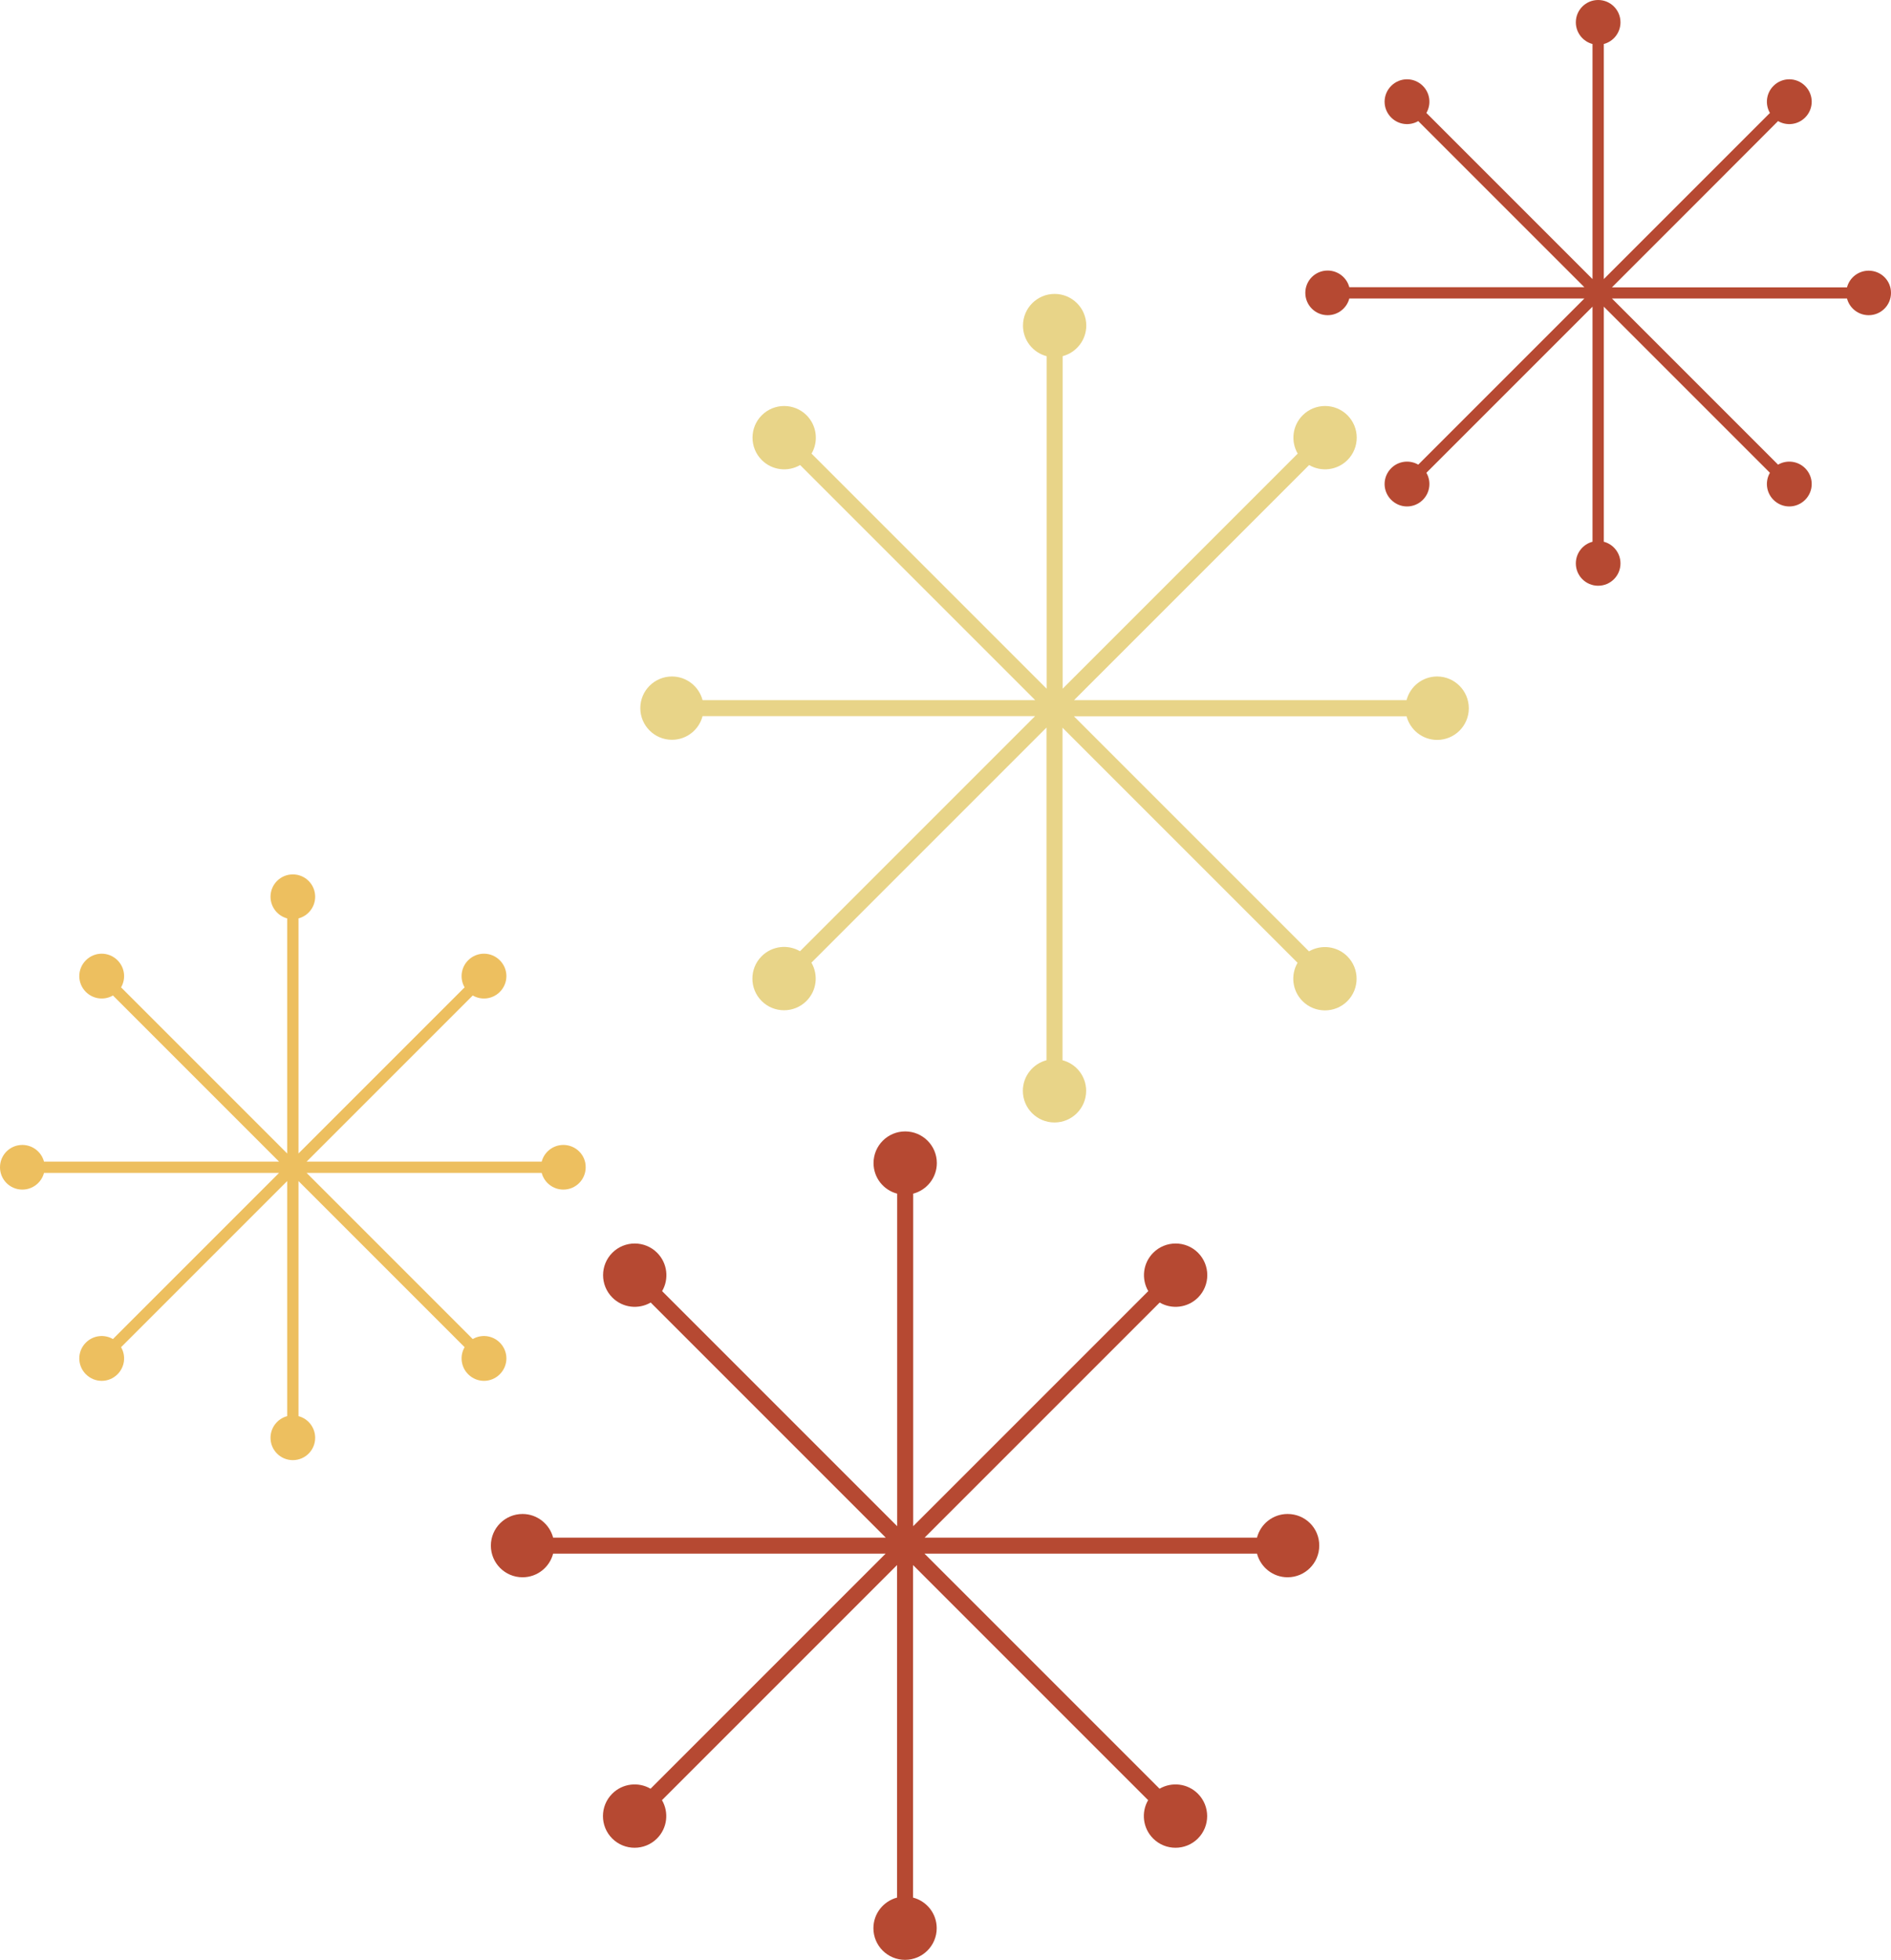
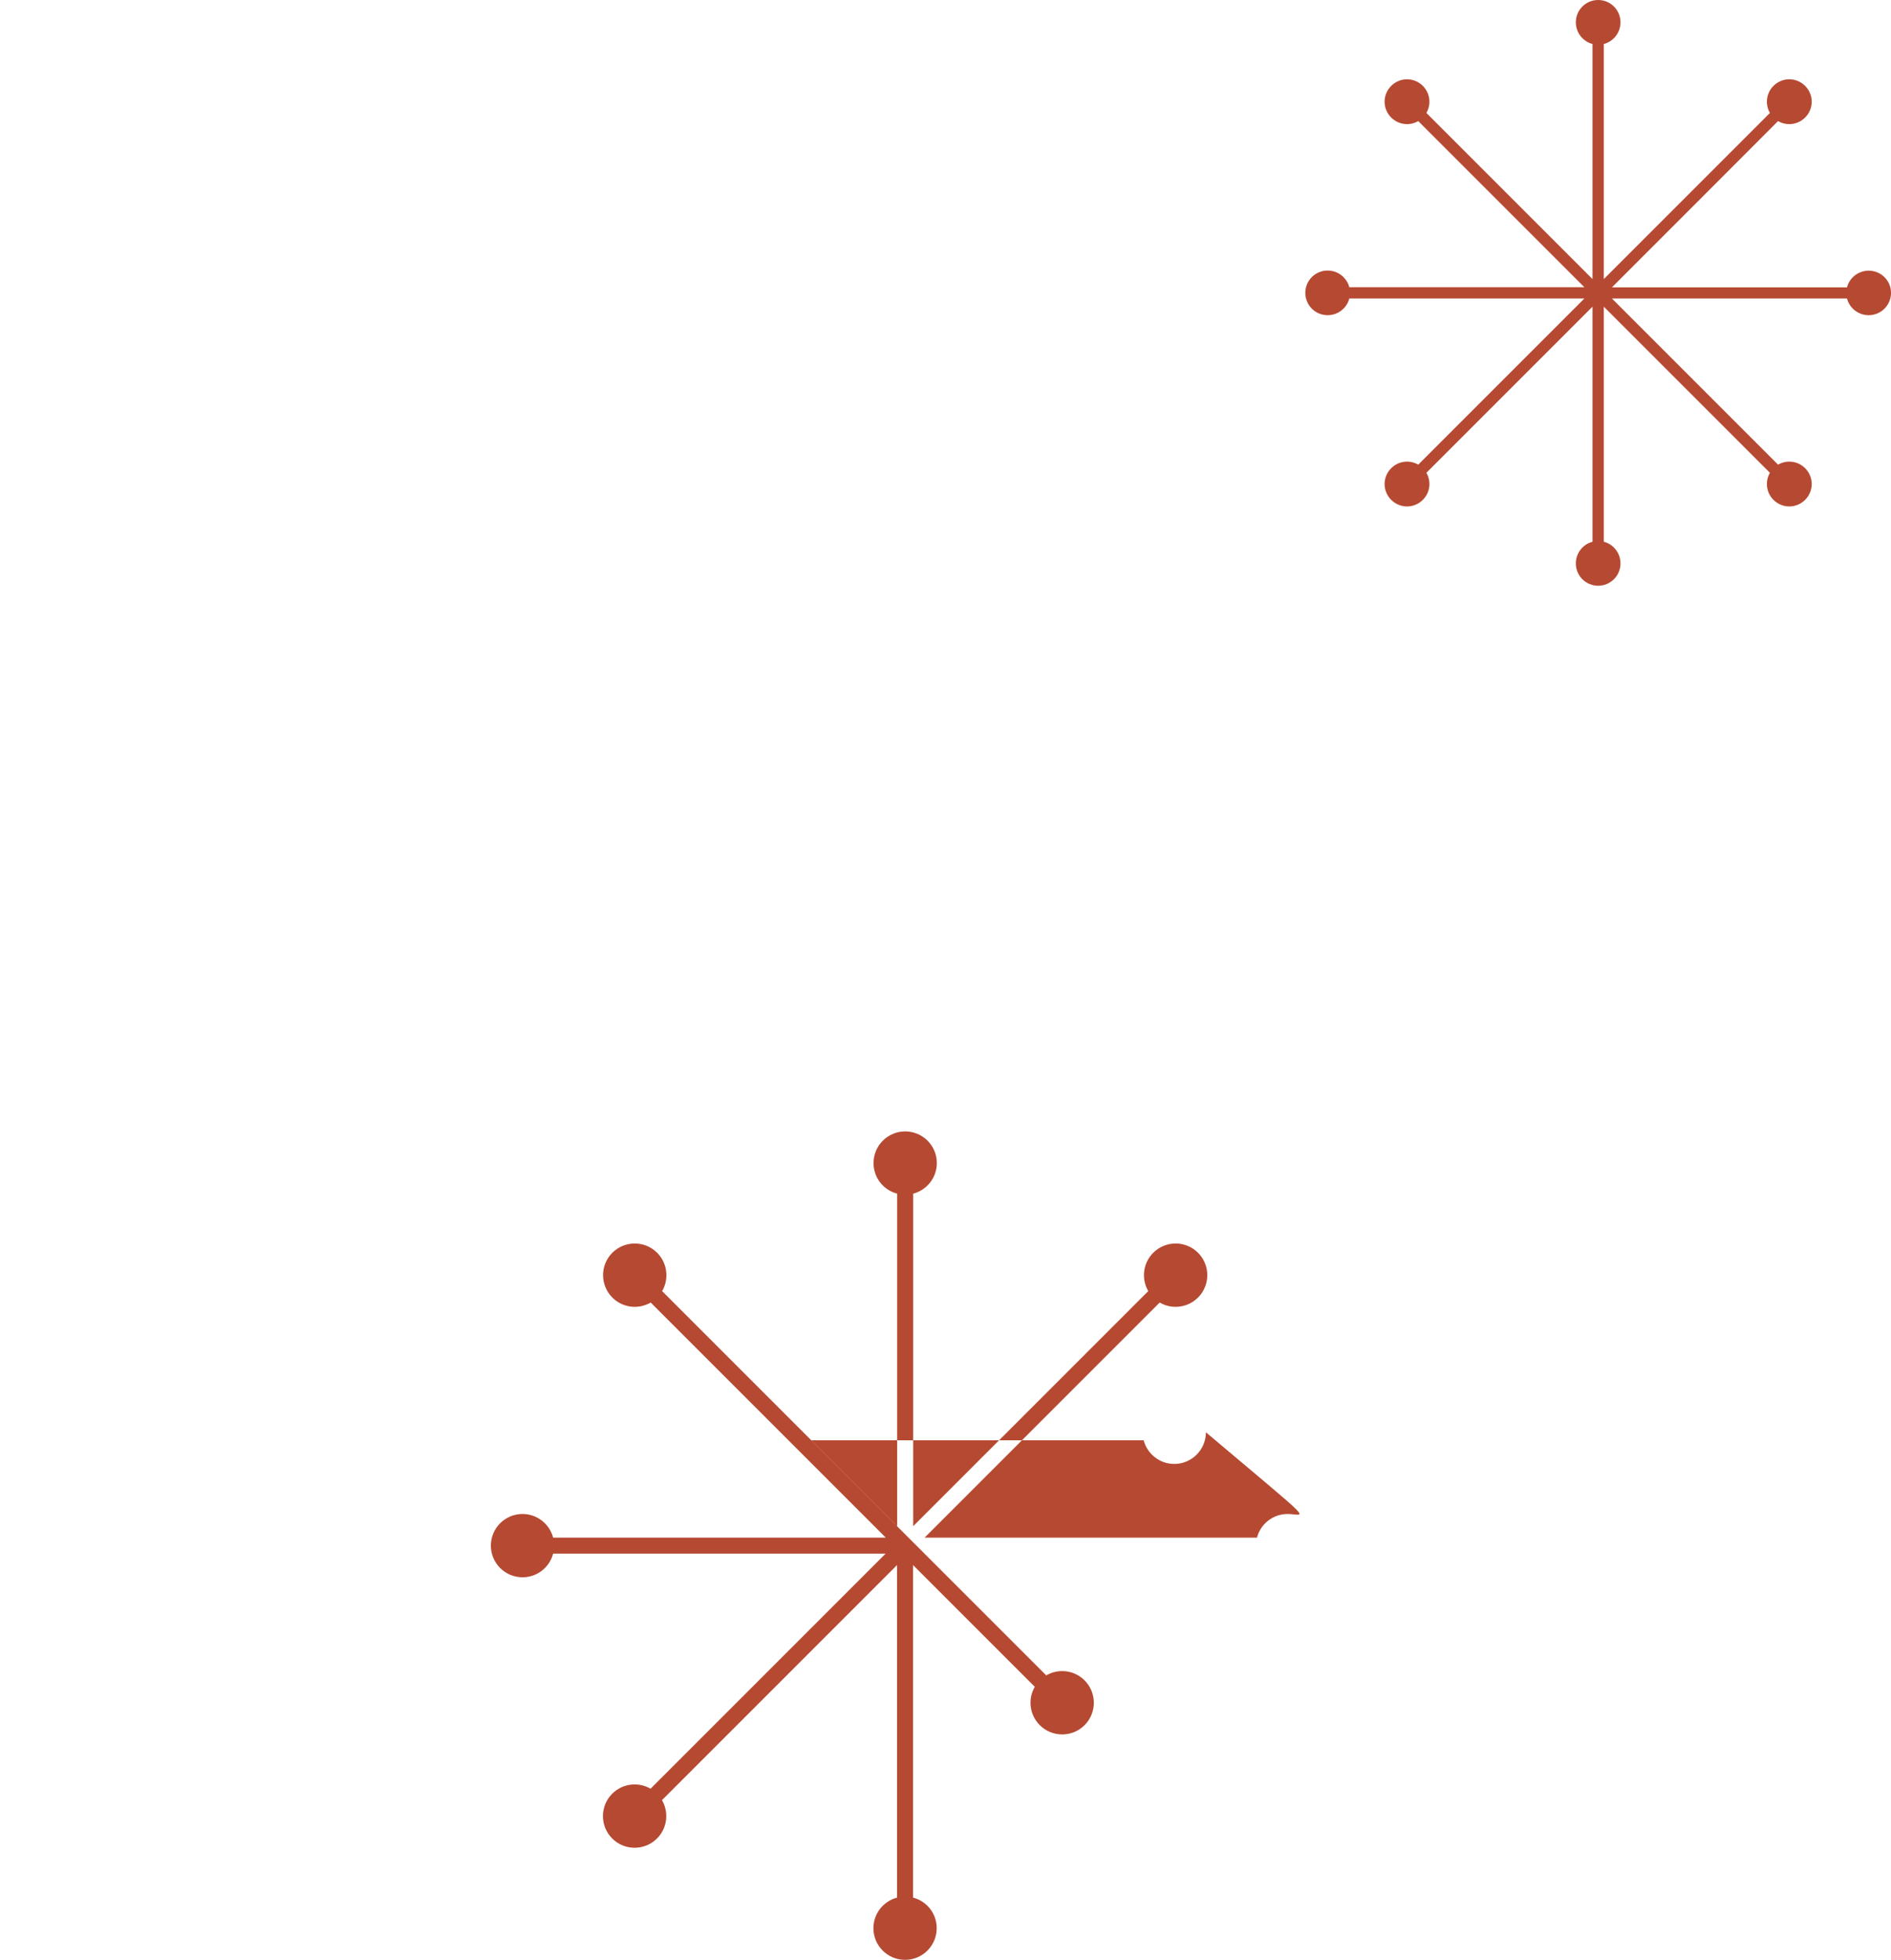
<svg xmlns="http://www.w3.org/2000/svg" fill="#000000" height="1492.3" preserveAspectRatio="xMidYMid meet" version="1" viewBox="280.0 253.8 1440.0 1492.3" width="1440" zoomAndPan="magnify">
  <g>
    <g id="change1_1">
-       <path d="M1260.5,1406.6c-11.2,0-20.6,7.6-23.3,18h-131.1H984.1l86.3-86.3l92.7-92.7c9.2,5.4,21.3,4.1,29.2-3.8 c9.4-9.4,9.4-24.7,0-34.1c-9.4-9.4-24.7-9.4-34.1,0c-7.9,7.9-9.2,19.9-3.8,29.2l-92.7,92.7l-86.3,86.3v-122.1v-131.1 c10.3-2.7,18-12.1,18-23.3c0-13.3-10.8-24.1-24.1-24.1c-13.3,0-24.1,10.8-24.1,24.1c0,11.2,7.6,20.6,18,23.3v131.1v122.1 l-86.3-86.3l-92.7-92.7c5.4-9.2,4.1-21.3-3.8-29.2c-9.4-9.4-24.7-9.4-34.1,0c-9.4,9.4-9.4,24.7,0,34.1c7.9,7.9,19.9,9.2,29.2,3.8 l92.7,92.7l86.3,86.3H832.2H701.2c-2.7-10.3-12.1-18-23.3-18c-13.3,0-24.1,10.8-24.1,24.1c0,13.3,10.8,24.1,24.1,24.1 c11.2,0,20.6-7.6,23.3-18h131.1h122.1l-86.3,86.3l-92.7,92.7c-9.2-5.4-21.3-4.1-29.2,3.8c-9.4,9.4-9.4,24.7,0,34.1 c9.4,9.4,24.7,9.4,34.1,0c7.9-7.9,9.2-19.9,3.8-29.2l92.7-92.7l86.3-86.3v122.1v131.1c-10.3,2.7-18,12.1-18,23.3 c0,13.3,10.8,24.1,24.1,24.1c13.3,0,24.1-10.8,24.1-24.1c0-11.2-7.6-20.6-18-23.3v-131.1v-122.1l86.3,86.3l92.7,92.7 c-5.4,9.2-4.1,21.3,3.8,29.2c9.4,9.4,24.7,9.4,34.1,0c9.4-9.4,9.4-24.7,0-34.1c-7.9-7.9-19.9-9.2-29.2-3.8l-92.7-92.7l-86.3-86.3 h122.1h131.1c2.7,10.3,12.1,18,23.3,18c13.3,0,24.1-10.8,24.1-24.1C1284.7,1417.3,1273.9,1406.6,1260.5,1406.6z" fill="#b64932" />
+       <path d="M1260.5,1406.6c-11.2,0-20.6,7.6-23.3,18h-131.1H984.1l86.3-86.3l92.7-92.7c9.2,5.4,21.3,4.1,29.2-3.8 c9.4-9.4,9.4-24.7,0-34.1c-9.4-9.4-24.7-9.4-34.1,0c-7.9,7.9-9.2,19.9-3.8,29.2l-92.7,92.7l-86.3,86.3v-122.1v-131.1 c10.3-2.7,18-12.1,18-23.3c0-13.3-10.8-24.1-24.1-24.1c-13.3,0-24.1,10.8-24.1,24.1c0,11.2,7.6,20.6,18,23.3v131.1v122.1 l-86.3-86.3l-92.7-92.7c5.4-9.2,4.1-21.3-3.8-29.2c-9.4-9.4-24.7-9.4-34.1,0c-9.4,9.4-9.4,24.7,0,34.1c7.9,7.9,19.9,9.2,29.2,3.8 l92.7,92.7l86.3,86.3H832.2H701.2c-2.7-10.3-12.1-18-23.3-18c-13.3,0-24.1,10.8-24.1,24.1c0,13.3,10.8,24.1,24.1,24.1 c11.2,0,20.6-7.6,23.3-18h131.1h122.1l-86.3,86.3l-92.7,92.7c-9.2-5.4-21.3-4.1-29.2,3.8c-9.4,9.4-9.4,24.7,0,34.1 c9.4,9.4,24.7,9.4,34.1,0c7.9-7.9,9.2-19.9,3.8-29.2l92.7-92.7l86.3-86.3v122.1v131.1c-10.3,2.7-18,12.1-18,23.3 c0,13.3,10.8,24.1,24.1,24.1c13.3,0,24.1-10.8,24.1-24.1c0-11.2-7.6-20.6-18-23.3v-131.1v-122.1l92.7,92.7 c-5.4,9.2-4.1,21.3,3.8,29.2c9.4,9.4,24.7,9.4,34.1,0c9.4-9.4,9.4-24.7,0-34.1c-7.9-7.9-19.9-9.2-29.2-3.8l-92.7-92.7l-86.3-86.3 h122.1h131.1c2.7,10.3,12.1,18,23.3,18c13.3,0,24.1-10.8,24.1-24.1C1284.7,1417.3,1273.9,1406.6,1260.5,1406.6z" fill="#b64932" />
    </g>
    <g id="change2_1">
-       <path d="M1374.4,768.9c-11.2,0-20.6,7.6-23.3,18H1220h-122.1l86.3-86.3l92.7-92.7c9.2,5.4,21.3,4.1,29.2-3.8 c9.4-9.4,9.4-24.7,0-34.1c-9.4-9.4-24.7-9.4-34.1,0c-7.9,7.9-9.2,19.9-3.8,29.2l-92.7,92.7l-86.3,86.3V656.1V525 c10.3-2.7,18-12.1,18-23.3c0-13.3-10.8-24.1-24.1-24.1c-13.3,0-24.1,10.8-24.1,24.1c0,11.2,7.6,20.6,18,23.3v131.1v122.1 l-86.3-86.3l-92.7-92.7c5.4-9.2,4.1-21.3-3.8-29.2c-9.4-9.4-24.7-9.4-34.1,0c-9.4,9.4-9.4,24.7,0,34.1c7.9,7.9,19.9,9.2,29.2,3.8 l92.7,92.7l86.3,86.3H946.1H815c-2.7-10.3-12.1-18-23.3-18c-13.3,0-24.1,10.8-24.1,24.1s10.8,24.1,24.1,24.1 c11.2,0,20.6-7.6,23.3-18h131.1h122.1l-86.3,86.3l-92.7,92.7c-9.2-5.4-21.3-4.1-29.2,3.8c-9.4,9.4-9.4,24.7,0,34.1 c9.4,9.4,24.7,9.4,34.1,0c7.9-7.9,9.2-19.9,3.8-29.2l92.7-92.7l86.3-86.3V930v131.1c-10.3,2.7-18,12.1-18,23.3 c0,13.3,10.8,24.1,24.1,24.1c13.3,0,24.1-10.8,24.1-24.1c0-11.2-7.6-20.6-18-23.3V930V807.9l86.3,86.3l92.7,92.7 c-5.4,9.2-4.1,21.3,3.8,29.2c9.4,9.4,24.7,9.4,34.1,0c9.4-9.4,9.4-24.7,0-34.1c-7.9-7.9-19.9-9.2-29.2-3.8l-92.7-92.7l-86.3-86.3 H1220h131.1c2.7,10.3,12.1,18,23.3,18c13.3,0,24.1-10.8,24.1-24.1S1387.7,768.9,1374.4,768.9z" fill="#e8d488" />
-     </g>
+       </g>
    <g id="change3_1">
-       <path d="M709,1125.6c-7.9,0-14.6,5.4-16.5,12.7h-92.7h-86.3l61-61l65.5-65.5c6.5,3.8,15,2.9,20.6-2.7 c6.7-6.7,6.7-17.4,0-24.1c-6.7-6.7-17.4-6.7-24.1,0c-5.6,5.6-6.5,14.1-2.7,20.6l-65.5,65.5l-61,61v-86.3v-92.7 c7.3-1.9,12.7-8.6,12.7-16.5c0-9.4-7.6-17-17-17s-17,7.6-17,17c0,7.9,5.4,14.6,12.7,16.5v92.7v86.3l-61-61l-65.5-65.5 c3.8-6.5,2.9-15-2.7-20.6c-6.7-6.7-17.4-6.7-24.1,0c-6.7,6.7-6.7,17.4,0,24.1c5.6,5.6,14.1,6.5,20.6,2.7l65.5,65.5l61,61h-86.3 h-92.7c-1.9-7.3-8.6-12.7-16.5-12.7c-9.4,0-17,7.6-17,17c0,9.4,7.6,17,17,17c7.9,0,14.6-5.4,16.5-12.7h92.7h86.3l-61,61l-65.5,65.5 c-6.5-3.8-15-2.9-20.6,2.7c-6.7,6.7-6.7,17.4,0,24.1c6.7,6.7,17.4,6.7,24.1,0c5.6-5.6,6.5-14.1,2.7-20.6l65.5-65.5l61-61v86.3v92.7 c-7.3,1.9-12.7,8.6-12.7,16.5c0,9.4,7.6,17,17,17s17-7.6,17-17c0-7.9-5.4-14.6-12.7-16.5v-92.7v-86.3l61,61l65.5,65.5 c-3.8,6.5-2.9,15,2.7,20.6c6.7,6.7,17.4,6.7,24.1,0c6.7-6.7,6.7-17.4,0-24.1c-5.6-5.6-14.1-6.5-20.6-2.7l-65.5-65.5l-61-61h86.3 h92.7c1.9,7.3,8.6,12.7,16.5,12.7c9.4,0,17-7.6,17-17C726.1,1133.2,718.4,1125.6,709,1125.6z" fill="#edbf5f" />
-     </g>
+       </g>
    <g id="change1_2">
      <path d="M1703,459.9c-7.9,0-14.6,5.4-16.5,12.7h-92.7h-86.3l61-61L1634,346c6.5,3.8,15,2.9,20.6-2.7 c6.7-6.7,6.7-17.4,0-24.1c-6.7-6.7-17.4-6.7-24.1,0c-5.6,5.6-6.5,14.1-2.7,20.6l-65.5,65.5l-61,61v-86.3v-92.7 c7.3-1.9,12.7-8.6,12.7-16.5c0-9.4-7.6-17-17-17c-9.4,0-17,7.6-17,17c0,7.9,5.4,14.6,12.7,16.5v92.7v86.3l-61-61l-65.5-65.5 c3.8-6.5,2.9-15-2.7-20.6c-6.7-6.7-17.4-6.7-24.1,0c-6.7,6.7-6.7,17.4,0,24.1c5.6,5.6,14.1,6.5,20.6,2.7l65.5,65.5l61,61h-86.3 h-92.7c-1.9-7.3-8.6-12.7-16.5-12.7c-9.4,0-17,7.6-17,17s7.6,17,17,17c7.9,0,14.6-5.4,16.5-12.7h92.7h86.3l-61,61l-65.5,65.5 c-6.5-3.8-15-2.9-20.6,2.7c-6.7,6.7-6.7,17.4,0,24.1c6.7,6.7,17.4,6.7,24.1,0c5.6-5.6,6.5-14.1,2.7-20.6l65.5-65.5l61-61v86.3v92.7 c-7.3,1.9-12.7,8.6-12.7,16.5c0,9.4,7.6,17,17,17c9.4,0,17-7.6,17-17c0-7.9-5.4-14.6-12.7-16.5v-92.7v-86.3l61,61l65.5,65.5 c-3.8,6.5-2.9,15,2.7,20.6c6.7,6.7,17.4,6.7,24.1,0c6.7-6.7,6.7-17.4,0-24.1c-5.6-5.6-14.1-6.5-20.6-2.7l-65.5-65.5l-61-61h86.3 h92.7c1.9,7.3,8.6,12.7,16.5,12.7c9.4,0,17-7.6,17-17S1712.4,459.9,1703,459.9z" fill="#b64932" />
    </g>
  </g>
</svg>